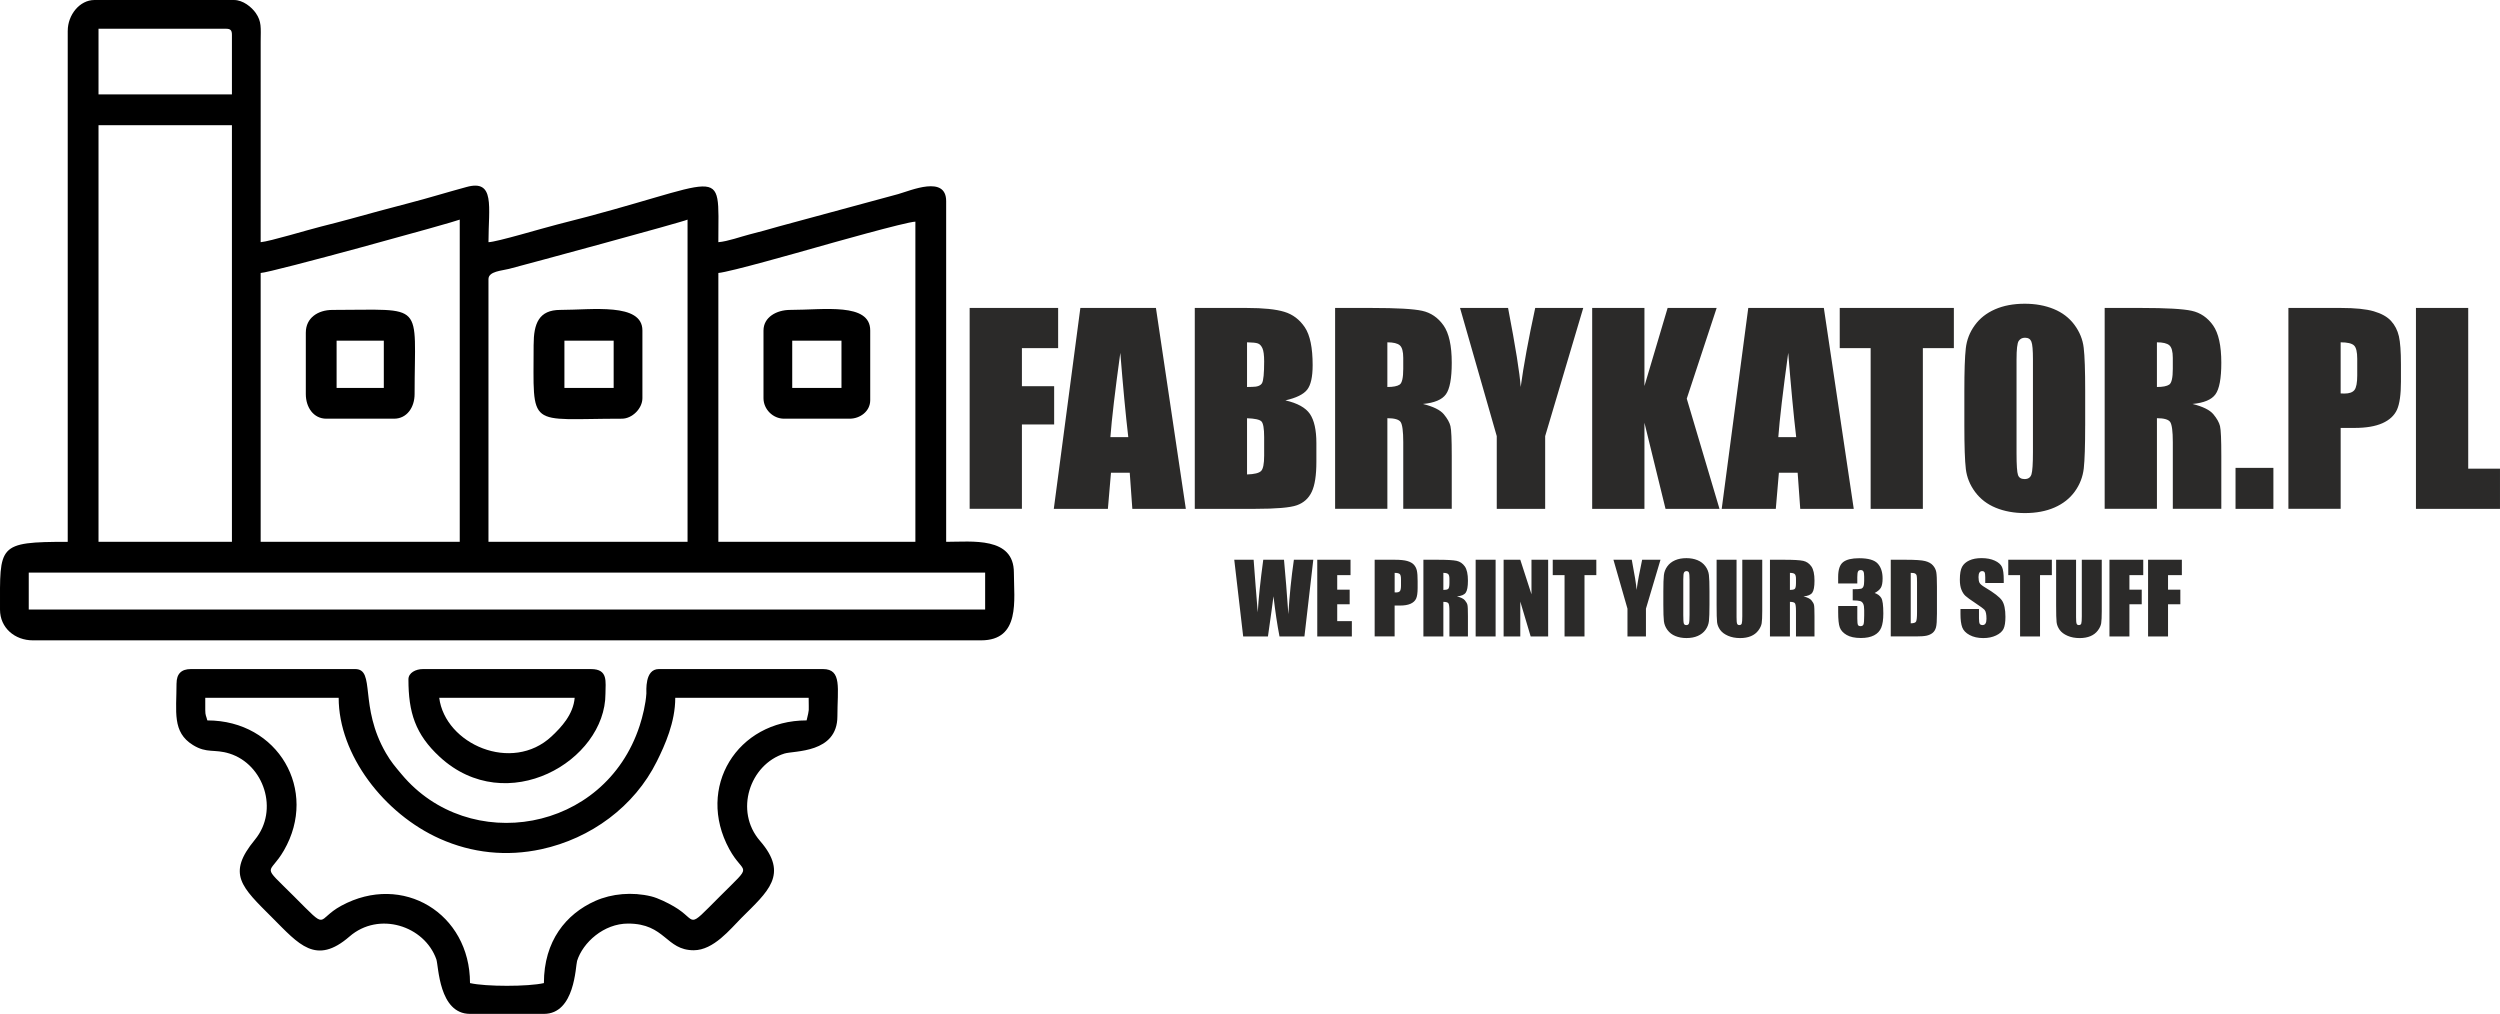
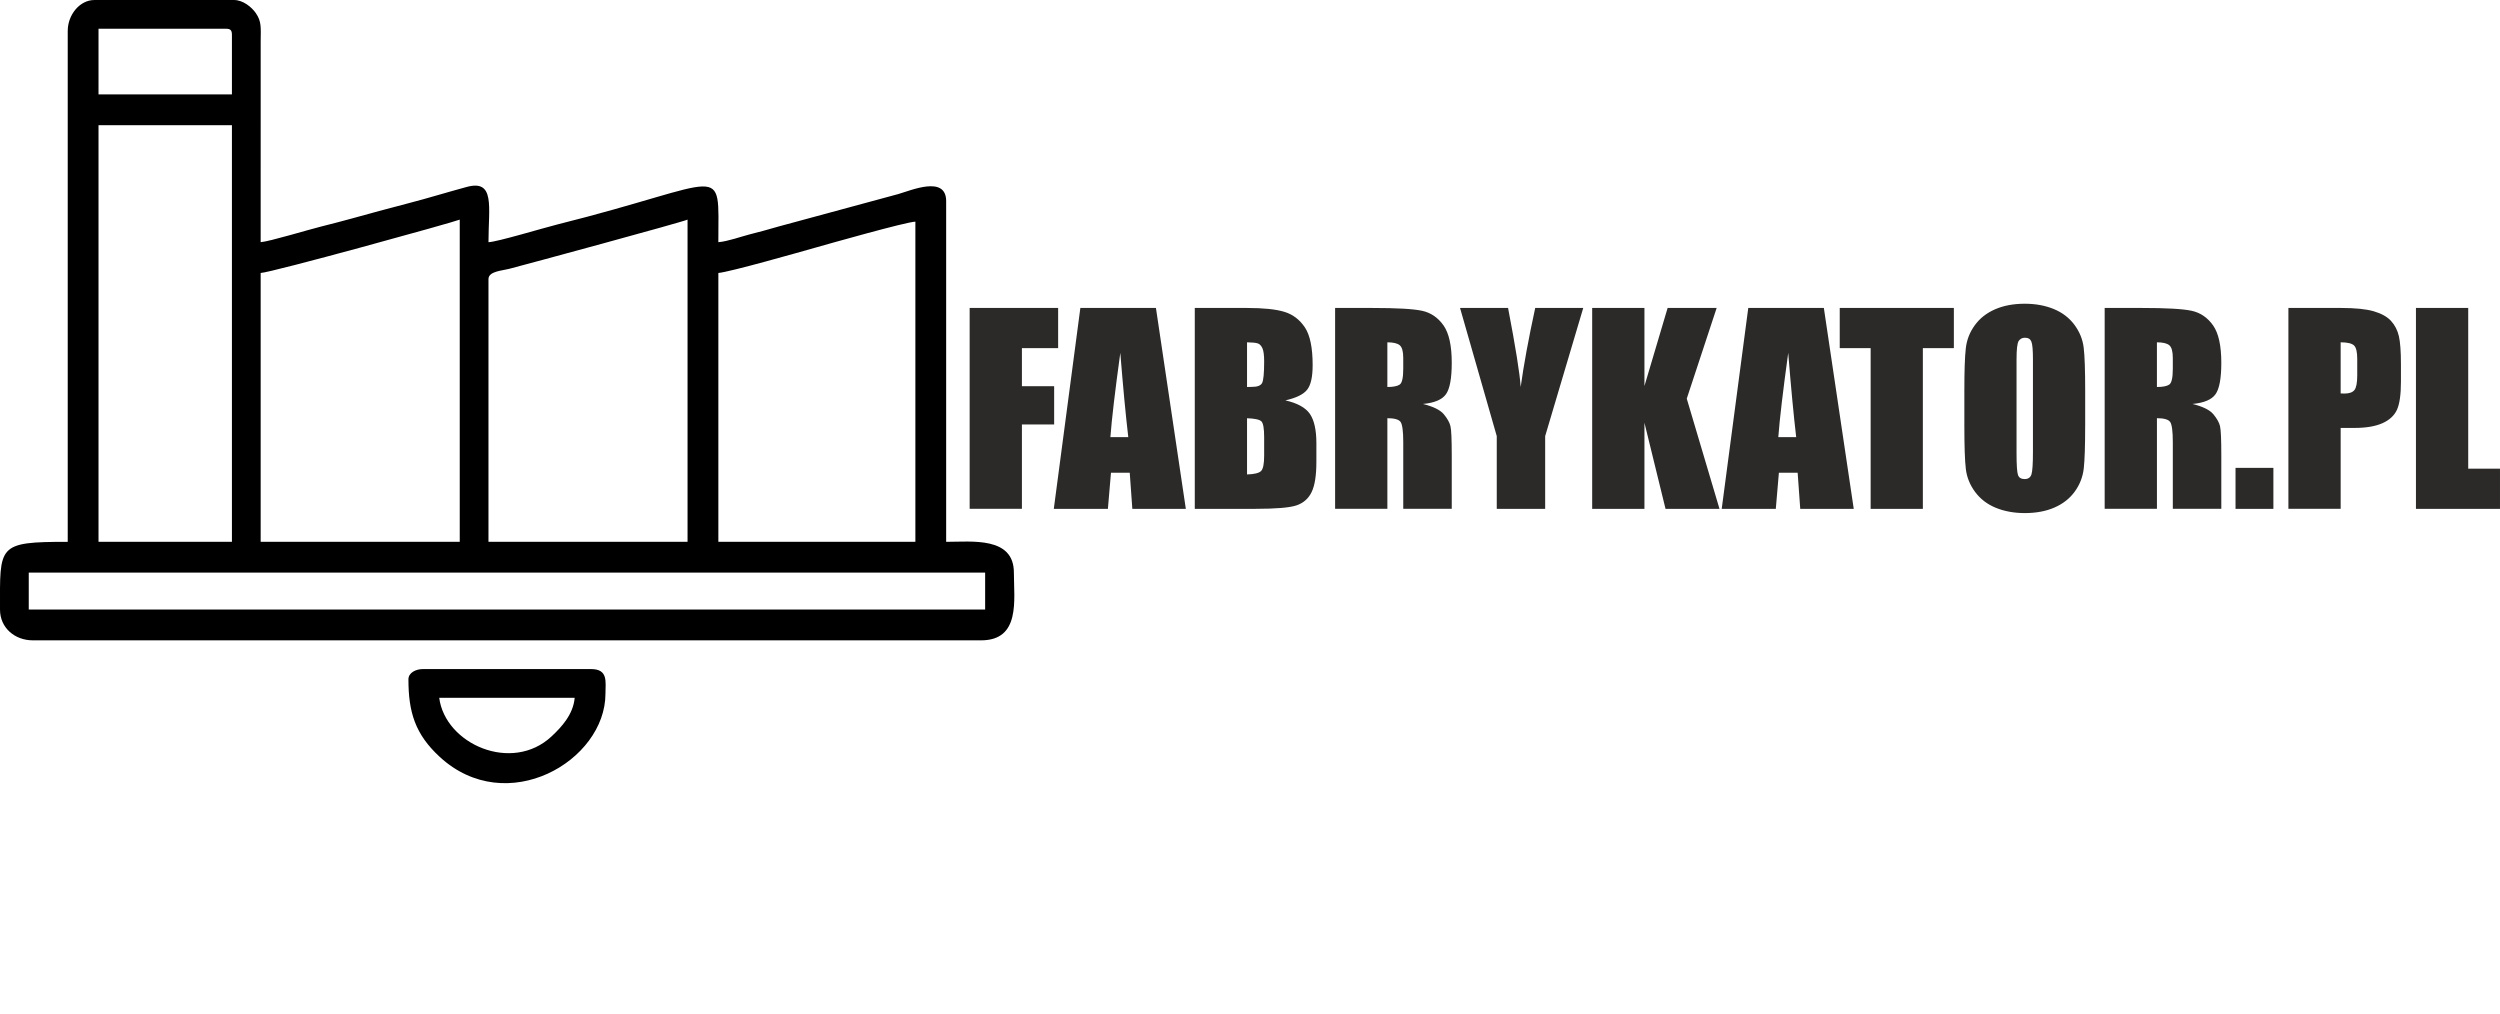
<svg xmlns="http://www.w3.org/2000/svg" xml:space="preserve" width="909.011mm" height="368.646mm" style="shape-rendering:geometricPrecision; text-rendering:geometricPrecision; image-rendering:optimizeQuality; fill-rule:evenodd; clip-rule:evenodd" viewBox="0 0 139906 56738">
  <defs>
    <style type="text/css">
   
    .fil0 {fill:black}
    .fil1 {fill:#2B2A29;fill-rule:nonzero}
   
  </style>
  </defs>
  <g id="Warstwa_x0020_1">
    <g id="_528846360">
      <path class="fil0" d="M1609 32045l53522 0 0 2067 -53522 0 0 -2067zm38591 -16769c642,-53 4535,-1164 5465,-1427 621,-176 5042,-1433 5562,-1445l0 17917 -11026 0 0 -15046zm-12864 345c0,-441 745,-469 1149,-574 913,-236 9698,-2616 9992,-2757l0 18032 -11141 0 0 -14701zm-12749 -345c571,-13 10874,-2858 11141,-2986l0 18032 -11141 0 0 -15046zm-9074 -8270l7466 0 0 23316 -7466 0 0 -23316zm0 -5398l7121 0c265,0 345,80 345,345l0 3331 -7466 0 0 -3675zm-1723 115l0 28599c-3962,0 -3790,183 -3790,3790 0,1027 832,1723 1838,1723l53063 0c2222,0 1838,-2260 1838,-3790 0,-2028 -2356,-1723 -3790,-1723l0 -19066c0,-1463 -1971,-597 -2690,-393l-6687 1812c-578,169 -1062,300 -1625,443 -482,123 -1220,392 -1747,435 0,-4589 607,-3397 -9027,-987 -787,197 -3368,977 -3837,987 0,-1976 390,-3540 -1237,-3086 -487,136 -1087,300 -1621,458 -1027,305 -2241,606 -3253,881 -1134,309 -2104,586 -3262,873 -715,177 -2863,831 -3376,874l1 -11257c5,-744 57,-1088 -273,-1565 -231,-333 -714,-731 -1221,-731l-7810 0c-827,0 -1493,835 -1493,1723z" />
-       <path class="fil0" d="M11487 39740l0 -689 7466 0c0,3185 2535,6492 5665,7888 1798,802 3736,1006 5679,585 2764,-598 5206,-2387 6459,-4911 460,-925 1033,-2199 1033,-3561l7466 0c0,855 51,550 -115,1263 -3881,0 -6205,3751 -4329,7200 835,1535 1414,711 -524,2649 -1942,1942 -1197,1362 -2573,563 -335,-195 -875,-468 -1273,-565 -1051,-255 -2201,-158 -3133,258 -1631,729 -2870,2238 -2870,4596 -873,203 -3262,203 -4135,0 0,-3899 -3768,-6192 -7201,-4329 -1475,800 -656,1469 -2648,-523 -1885,-1885 -1399,-1127 -564,-2574 1940,-3364 -325,-7274 -4288,-7274 -60,-258 -115,-264 -115,-574zm-1608 -1493c0,1586 -254,2720 918,3446 786,486 1191,208 2049,478 1915,603 2788,3157 1417,4824 -1581,1921 -766,2623 986,4374 1469,1469 2426,2676 4312,1039 1636,-1421 4191,-607 4858,1277 129,363 133,3054 1885,3054l4135 0c1743,0 1767,-2682 1857,-2967 325,-1030 1493,-2087 2852,-2087 2094,0 2108,1493 3675,1493 1113,0 2046,-1184 2670,-1809 1469,-1469 2676,-2426 1039,-4312 -1448,-1669 -572,-4276 1364,-4886 543,-171 2967,-3 2967,-2087 0,-1551 269,-2642 -804,-2642l-9188 0c-804,0 -690,1236 -698,1369 -36,579 -206,1282 -377,1805 -1962,6003 -9558,7220 -13318,2719 -367,-439 -596,-699 -879,-1188 -1524,-2625 -564,-4705 -1726,-4705l-9188 0c-536,0 -804,268 -804,804z" />
      <path class="fil0" d="M24580 39051l7580 0c-77,930 -743,1644 -1290,2156 -2219,2078 -5958,436 -6290,-2156zm-1723 -1034c0,1846 381,3074 1750,4338 3751,3461 9276,226 9276,-3534 0,-661 166,-1378 -804,-1378l-9418 0c-387,0 -804,203 -804,574z" />
-       <path class="fil0" d="M18837 19066l2642 0 0 2642 -2642 0 0 -2642zm-1723 -459l0 3446c0,741 430,1378 1149,1378l3790 0c719,0 1149,-637 1149,-1378 0,-5225 643,-4709 -4594,-4709 -831,0 -1493,459 -1493,1263z" />
-       <path class="fil0" d="M31586 19066l2756 0 0 2642 -2756 0 0 -2642zm-1723 230c0,4762 -403,4135 4939,4135 577,0 1149,-571 1149,-1149l0 -3790c0,-1566 -2831,-1149 -4594,-1149 -1198,0 -1493,758 -1493,1953z" />
-       <path class="fil0" d="M44335 19066l2756 0 0 2642 -2756 0 0 -2642zm-1608 -574l0 3790c0,624 530,1149 1149,1149l3675 0c581,0 1149,-414 1149,-1034l0 -3905c0,-1571 -2596,-1149 -4479,-1149 -756,0 -1493,403 -1493,1149z" />
    </g>
    <path class="fil1" d="M54265 17234l4951 0 0 2249 -2027 0 0 2131 1804 0 0 2140 -1804 0 0 4721 -2925 0 0 -11242zm10424 0l1673 11242 -2994 0 -145 -2022 -1050 0 -173 2022 -3027 0 1486 -11242 4229 0zm-1548 7229c-149,-1273 -296,-2847 -446,-4717 -296,2150 -481,3721 -555,4717l1000 0zm3721 -7229l2918 0c920,0 1619,71 2093,216 474,142 858,434 1150,870 292,438 436,1142 436,2114 0,659 -102,1116 -308,1375 -206,261 -612,460 -1218,597 676,154 1133,408 1375,761 239,356 360,898 360,1628l0 1043c0,758 -85,1320 -261,1688 -173,365 -450,614 -830,749 -379,135 -1157,201 -2332,201l-3382 0 0 -11242zm2925 1922l0 2501c123,-5 220,-7 292,-7 287,0 469,-71 548,-211 78,-142 118,-545 118,-1211 0,-353 -33,-600 -97,-740 -66,-142 -149,-232 -254,-268 -104,-38 -308,-59 -607,-64zm0 4250l0 3145c410,-12 673,-78 787,-194 114,-114 171,-401 171,-853l0 -1048c0,-481 -52,-773 -154,-875 -102,-102 -370,-161 -804,-175zm4928 -6172l2069 0c1379,0 2313,52 2802,159 488,107 886,379 1195,815 308,438 462,1135 462,2095 0,875 -109,1462 -327,1763 -216,301 -645,481 -1285,540 578,145 969,337 1169,578 197,239 322,460 370,661 50,201 73,756 73,1664l0 2965 -2714 0 0 -3736c0,-602 -50,-974 -145,-1119 -95,-142 -344,-216 -744,-216l0 5070 -2925 0 0 -11242zm2925 1922l0 2501c327,0 557,-45 690,-135 133,-90 199,-384 199,-879l0 -616c0,-358 -64,-590 -192,-702 -128,-111 -360,-168 -697,-168zm10962 -1922l-2131 7172 0 4070 -2709 0 0 -4070 -2055 -7172 2688 0c420,2190 657,3664 706,4423 164,-1199 434,-2674 813,-4423l2688 0zm7466 0l-1673 5075 1832 6167 -3020 0 -1180 -4819 0 4819 -2925 0 0 -11242 2925 0 0 4368 1297 -4368 2745 0zm5999 0l1673 11242 -2994 0 -145 -2022 -1050 0 -173 2022 -3027 0 1486 -11242 4228 0zm-1548 7229c-149,-1273 -296,-2847 -446,-4717 -296,2150 -481,3721 -555,4717l1000 0zm8824 -7229l0 2249 -1735 0 0 8993 -2922 0 0 -8993 -1730 0 0 -2249 6388 0zm7348 6582c0,1131 -26,1929 -78,2399 -55,472 -220,901 -500,1289 -280,389 -659,687 -1135,896 -476,209 -1033,313 -1666,313 -602,0 -1142,-100 -1621,-296 -481,-197 -865,-491 -1157,-884 -292,-393 -465,-822 -521,-1285 -55,-465 -83,-1275 -83,-2432l0 -1922c0,-1131 26,-1929 81,-2401 52,-469 218,-898 500,-1287 280,-389 657,-687 1135,-896 476,-209 1031,-313 1666,-313 602,0 1142,100 1621,296 479,197 865,491 1157,884 292,393 465,822 519,1285 57,465 83,1273 83,2432l0 1922zm-2922 -3693c0,-524 -28,-858 -88,-1005 -57,-145 -175,-218 -356,-218 -154,0 -270,59 -351,178 -83,116 -123,465 -123,1045l0 5248c0,654 28,1057 81,1209 52,154 178,230 372,230 199,0 325,-88 382,-263 55,-178 83,-595 83,-1259l0 -5165zm4013 -2889l2069 0c1379,0 2313,52 2802,159 488,107 886,379 1195,815 308,438 462,1135 462,2095 0,875 -109,1462 -327,1763 -216,301 -645,481 -1285,540 578,145 969,337 1169,578 197,239 322,460 370,661 50,201 73,756 73,1664l0 2965 -2714 0 0 -3736c0,-602 -50,-974 -145,-1119 -95,-142 -344,-216 -744,-216l0 5070 -2925 0 0 -11242zm2925 1922l0 2501c327,0 557,-45 690,-135 133,-90 199,-384 199,-879l0 -616c0,-358 -64,-590 -192,-702 -128,-111 -360,-168 -697,-168zm6518 7028l0 2292 -2119 0 0 -2292 2119 0zm839 -8950l2944 0c796,0 1410,62 1837,187 429,126 751,306 965,540 216,237 363,524 439,858 76,337 114,856 114,1560l0 979c0,718 -73,1242 -220,1569 -149,329 -422,581 -818,758 -396,175 -913,263 -1550,263l-785 0 0 4527 -2925 0 0 -11242zm2925 1922l0 2861c83,5 154,7 213,7 270,0 455,-66 559,-197 104,-133 156,-408 156,-822l0 -924c0,-384 -59,-635 -180,-749 -121,-116 -370,-175 -749,-175zm7139 -1922l0 8993 1778 0 0 2249 -4703 0 0 -11242 2925 0z" />
-     <path class="fil1" d="M73495 31325l-496 4292 -1395 0c-128,-660 -240,-1409 -337,-2248 -44,358 -147,1108 -310,2248l-1386 0 -499 -4292 1084 0 114 1498 117 1445c41,-747 143,-1728 308,-2943l1161 0c16,126 57,597 122,1415l122 1631c62,-1037 165,-2053 309,-3046l1085 0zm223 0l1861 0 0 859 -745 0 0 814 697 0 0 817 -697 0 0 944 819 0 0 859 -1936 0 0 -4292zm3213 0l1124 0c304,0 538,24 701,71 164,48 287,117 368,206 82,90 138,200 167,328 29,128 43,327 43,595l0 374c0,274 -28,474 -84,599 -57,126 -161,222 -312,290 -151,67 -348,100 -592,100l-300 0 0 1728 -1117 0 0 -4292zm1117 734l0 1092c32,2 59,3 81,3 103,0 174,-25 214,-75 40,-51 60,-156 60,-314l0 -353c0,-147 -23,-243 -69,-286 -46,-44 -141,-67 -286,-67zm1609 -734l790 0c527,0 883,20 1070,61 186,41 338,145 456,311 118,167 176,433 176,800 0,334 -42,558 -125,673 -82,115 -246,184 -490,206 221,55 370,128 446,221 75,91 123,176 141,252 19,77 28,289 28,635l0 1132 -1036 0 0 -1426c0,-230 -19,-372 -55,-427 -36,-54 -131,-82 -284,-82l0 1936 -1117 0 0 -4292zm1117 734l0 955c125,0 213,-17 263,-52 51,-34 76,-147 76,-336l0 -235c0,-137 -24,-225 -73,-268 -49,-43 -138,-64 -266,-64zm2924 -734l0 4292 -1117 0 0 -4292 1117 0zm2940 0l0 4292 -978 0 -581 -1951 0 1951 -933 0 0 -4292 933 0 626 1933 0 -1933 933 0zm2696 0l0 859 -662 0 0 3433 -1116 0 0 -3433 -661 0 0 -859 2439 0zm3591 0l-814 2738 0 1554 -1034 0 0 -1554 -785 -2738 1026 0c160,836 251,1399 270,1689 62,-458 166,-1021 310,-1689l1026 0zm2741 2513c0,432 -10,737 -30,916 -21,180 -84,344 -191,492 -107,148 -252,262 -433,342 -182,80 -395,119 -636,119 -230,0 -436,-38 -619,-113 -184,-75 -330,-187 -442,-338 -111,-150 -177,-314 -199,-490 -21,-177 -32,-487 -32,-928l0 -734c0,-432 10,-737 31,-917 20,-179 83,-343 191,-491 107,-148 251,-262 433,-342 182,-80 394,-119 636,-119 230,0 436,38 619,113 183,75 330,187 442,338 111,150 177,314 198,490 22,177 32,486 32,928l0 734zm-1116 -1410c0,-200 -11,-328 -33,-384 -22,-55 -67,-83 -136,-83 -59,0 -103,23 -134,68 -32,44 -47,177 -47,399l0 2004c0,250 11,404 31,462 20,59 68,88 142,88 76,0 124,-33 146,-100 21,-68 32,-227 32,-481l0 -1972zm4069 -1103l0 2869c0,325 -11,554 -32,685 -22,132 -84,267 -188,405 -105,139 -242,244 -413,316 -170,71 -372,108 -603,108 -257,0 -483,-43 -679,-128 -196,-85 -343,-195 -441,-331 -97,-137 -155,-280 -172,-431 -18,-151 -26,-469 -26,-954l0 -2539 1116 0 0 3218c0,187 10,308 31,359 20,52 61,79 123,79 71,0 116,-29 137,-86 20,-58 30,-194 30,-407l0 -3163 1117 0zm432 0l790 0c527,0 883,20 1070,61 186,41 338,145 456,311 118,167 176,433 176,800 0,334 -42,558 -125,673 -82,115 -246,184 -490,206 221,55 370,128 446,221 75,91 123,176 141,252 19,77 28,289 28,635l0 1132 -1036 0 0 -1426c0,-230 -19,-372 -55,-427 -36,-54 -131,-82 -284,-82l0 1936 -1117 0 0 -4292zm1117 734l0 955c125,0 213,-17 263,-52 51,-34 76,-147 76,-336l0 -235c0,-137 -24,-225 -73,-268 -49,-43 -138,-64 -266,-64zm4745 1127c162,55 283,145 363,270 80,125 119,416 119,876 0,341 -39,606 -117,795 -78,188 -212,331 -403,429 -191,99 -436,148 -735,148 -339,0 -605,-57 -799,-171 -194,-114 -321,-253 -382,-419 -62,-166 -91,-452 -91,-861l0 -339 1071 0 0 698c0,186 12,303 33,354 22,50 71,75 148,75 82,0 138,-32 164,-95 27,-63 40,-230 40,-499l0 -297c0,-165 -18,-285 -55,-360 -37,-76 -92,-127 -165,-150 -72,-24 -213,-38 -422,-41l0 -624c254,0 412,-10 472,-29 60,-20 103,-62 129,-128 27,-65 40,-167 40,-308l0 -238c0,-150 -15,-250 -46,-297 -31,-48 -79,-72 -145,-72 -74,0 -125,25 -152,76 -27,51 -42,157 -42,322l0 353 -1071 0 0 -367c0,-410 93,-687 281,-831 187,-144 485,-216 894,-216 510,0 857,100 1039,300 182,200 273,477 273,833 0,241 -33,414 -99,521 -65,107 -180,205 -344,292zm899 -1861l835 0c539,0 903,24 1093,74 190,50 335,130 433,243 100,113 161,240 186,378 24,138 37,411 37,818l0 1503c0,385 -18,642 -55,773 -36,129 -99,232 -189,305 -90,73 -202,124 -334,154 -133,29 -332,43 -599,43l-1408 0 0 -4292zm1117 734l0 2823c160,0 260,-32 297,-96 37,-65 55,-241 55,-527l0 -1668c0,-195 -6,-319 -18,-374 -13,-54 -41,-95 -85,-120 -44,-25 -128,-39 -249,-39zm5206 565l-1036 0 0 -318c0,-148 -14,-243 -40,-284 -26,-41 -71,-61 -133,-61 -67,0 -118,27 -152,82 -34,54 -52,138 -52,249 0,143 19,252 58,324 37,72 143,159 316,262 497,295 809,537 938,726 129,189 194,494 194,915 0,306 -36,531 -108,676 -71,145 -210,267 -414,365 -205,98 -443,148 -716,148 -299,0 -554,-57 -765,-170 -212,-113 -350,-257 -415,-432 -65,-176 -98,-424 -98,-746l0 -281 1036 0 0 522c0,161 14,264 43,310 30,45 81,69 156,69 74,0 129,-29 166,-88 36,-58 54,-145 54,-260 0,-252 -34,-418 -103,-496 -71,-78 -245,-207 -522,-389 -278,-185 -462,-318 -552,-401 -90,-83 -165,-198 -224,-345 -60,-147 -89,-334 -89,-562 0,-328 42,-569 126,-721 83,-152 219,-271 406,-357 187,-85 414,-128 679,-128 290,0 538,47 741,140 205,94 339,212 406,355 66,142 99,384 99,725l0 169zm2691 -1299l0 859 -662 0 0 3433 -1116 0 0 -3433 -661 0 0 -859 2439 0zm2793 0l0 2869c0,325 -11,554 -32,685 -22,132 -84,267 -188,405 -105,139 -242,244 -413,316 -170,71 -372,108 -603,108 -257,0 -483,-43 -679,-128 -196,-85 -343,-195 -441,-331 -97,-137 -155,-280 -172,-431 -18,-151 -26,-469 -26,-954l0 -2539 1116 0 0 3218c0,187 10,308 31,359 20,52 61,79 123,79 71,0 116,-29 137,-86 20,-58 30,-194 30,-407l0 -3163 1117 0zm432 0l1890 0 0 859 -774 0 0 814 689 0 0 817 -689 0 0 1803 -1117 0 0 -4292zm2161 0l1890 0 0 859 -774 0 0 814 689 0 0 817 -689 0 0 1803 -1117 0 0 -4292z" />
  </g>
</svg>